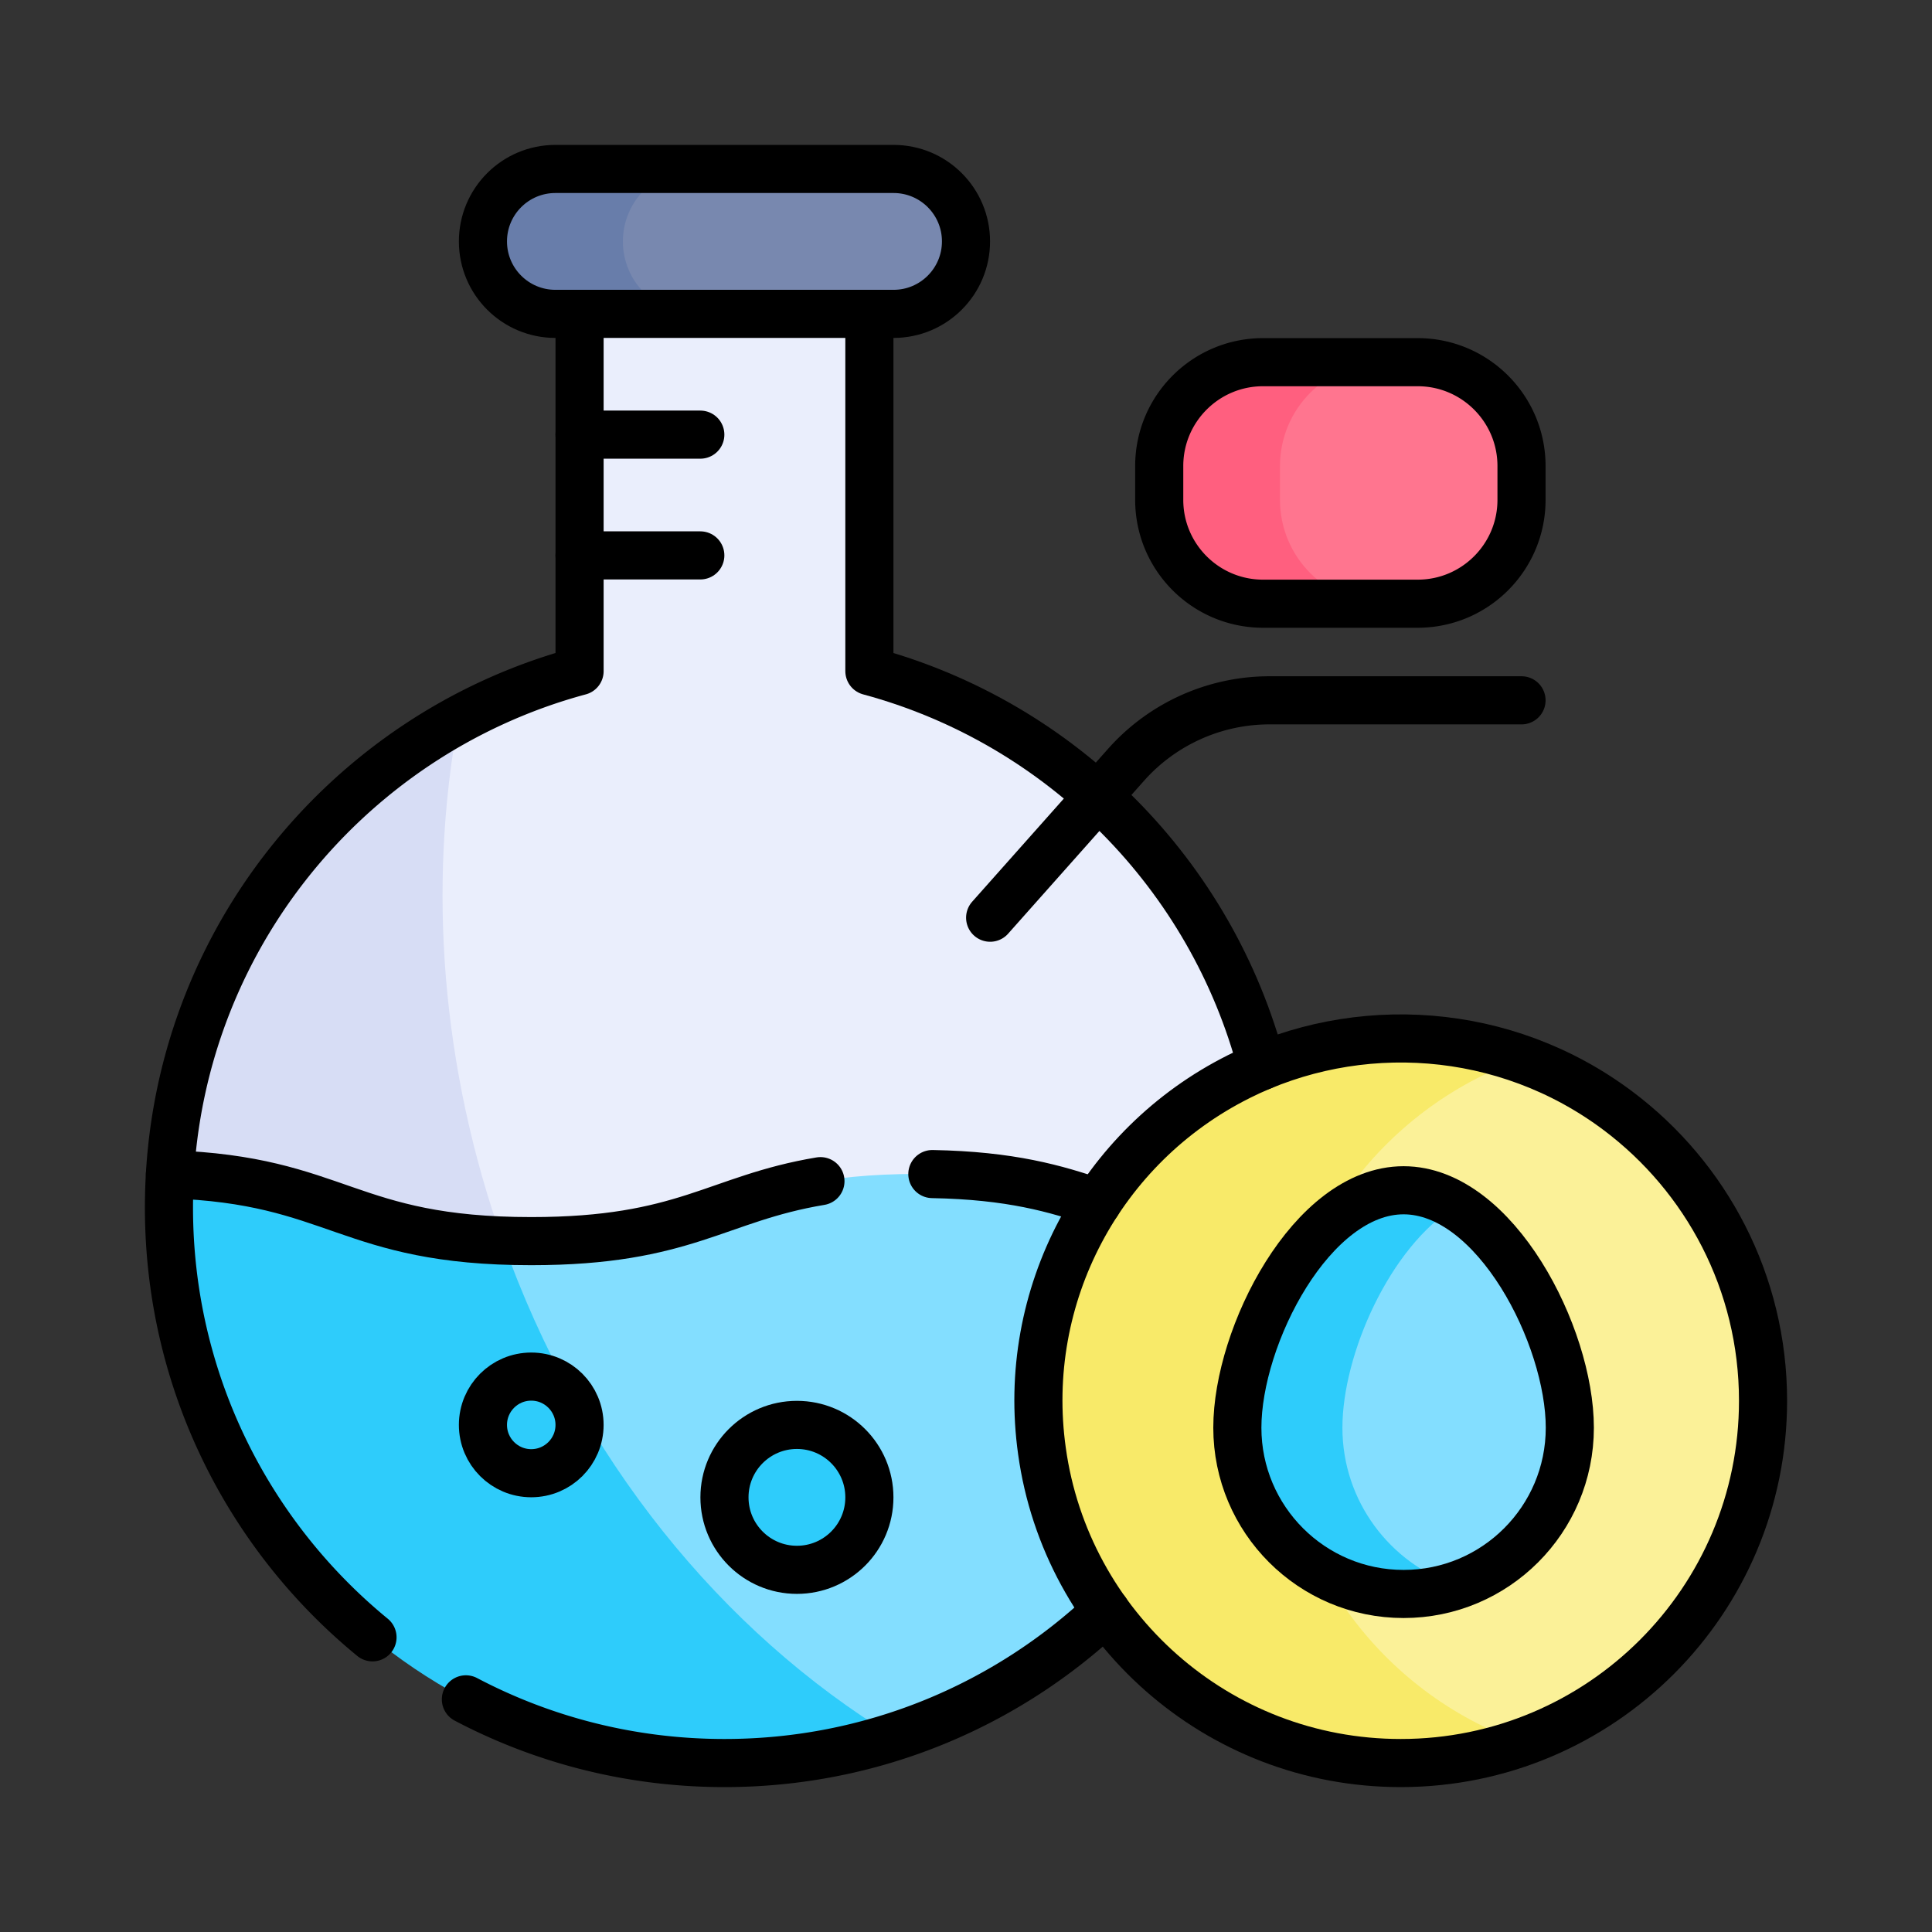
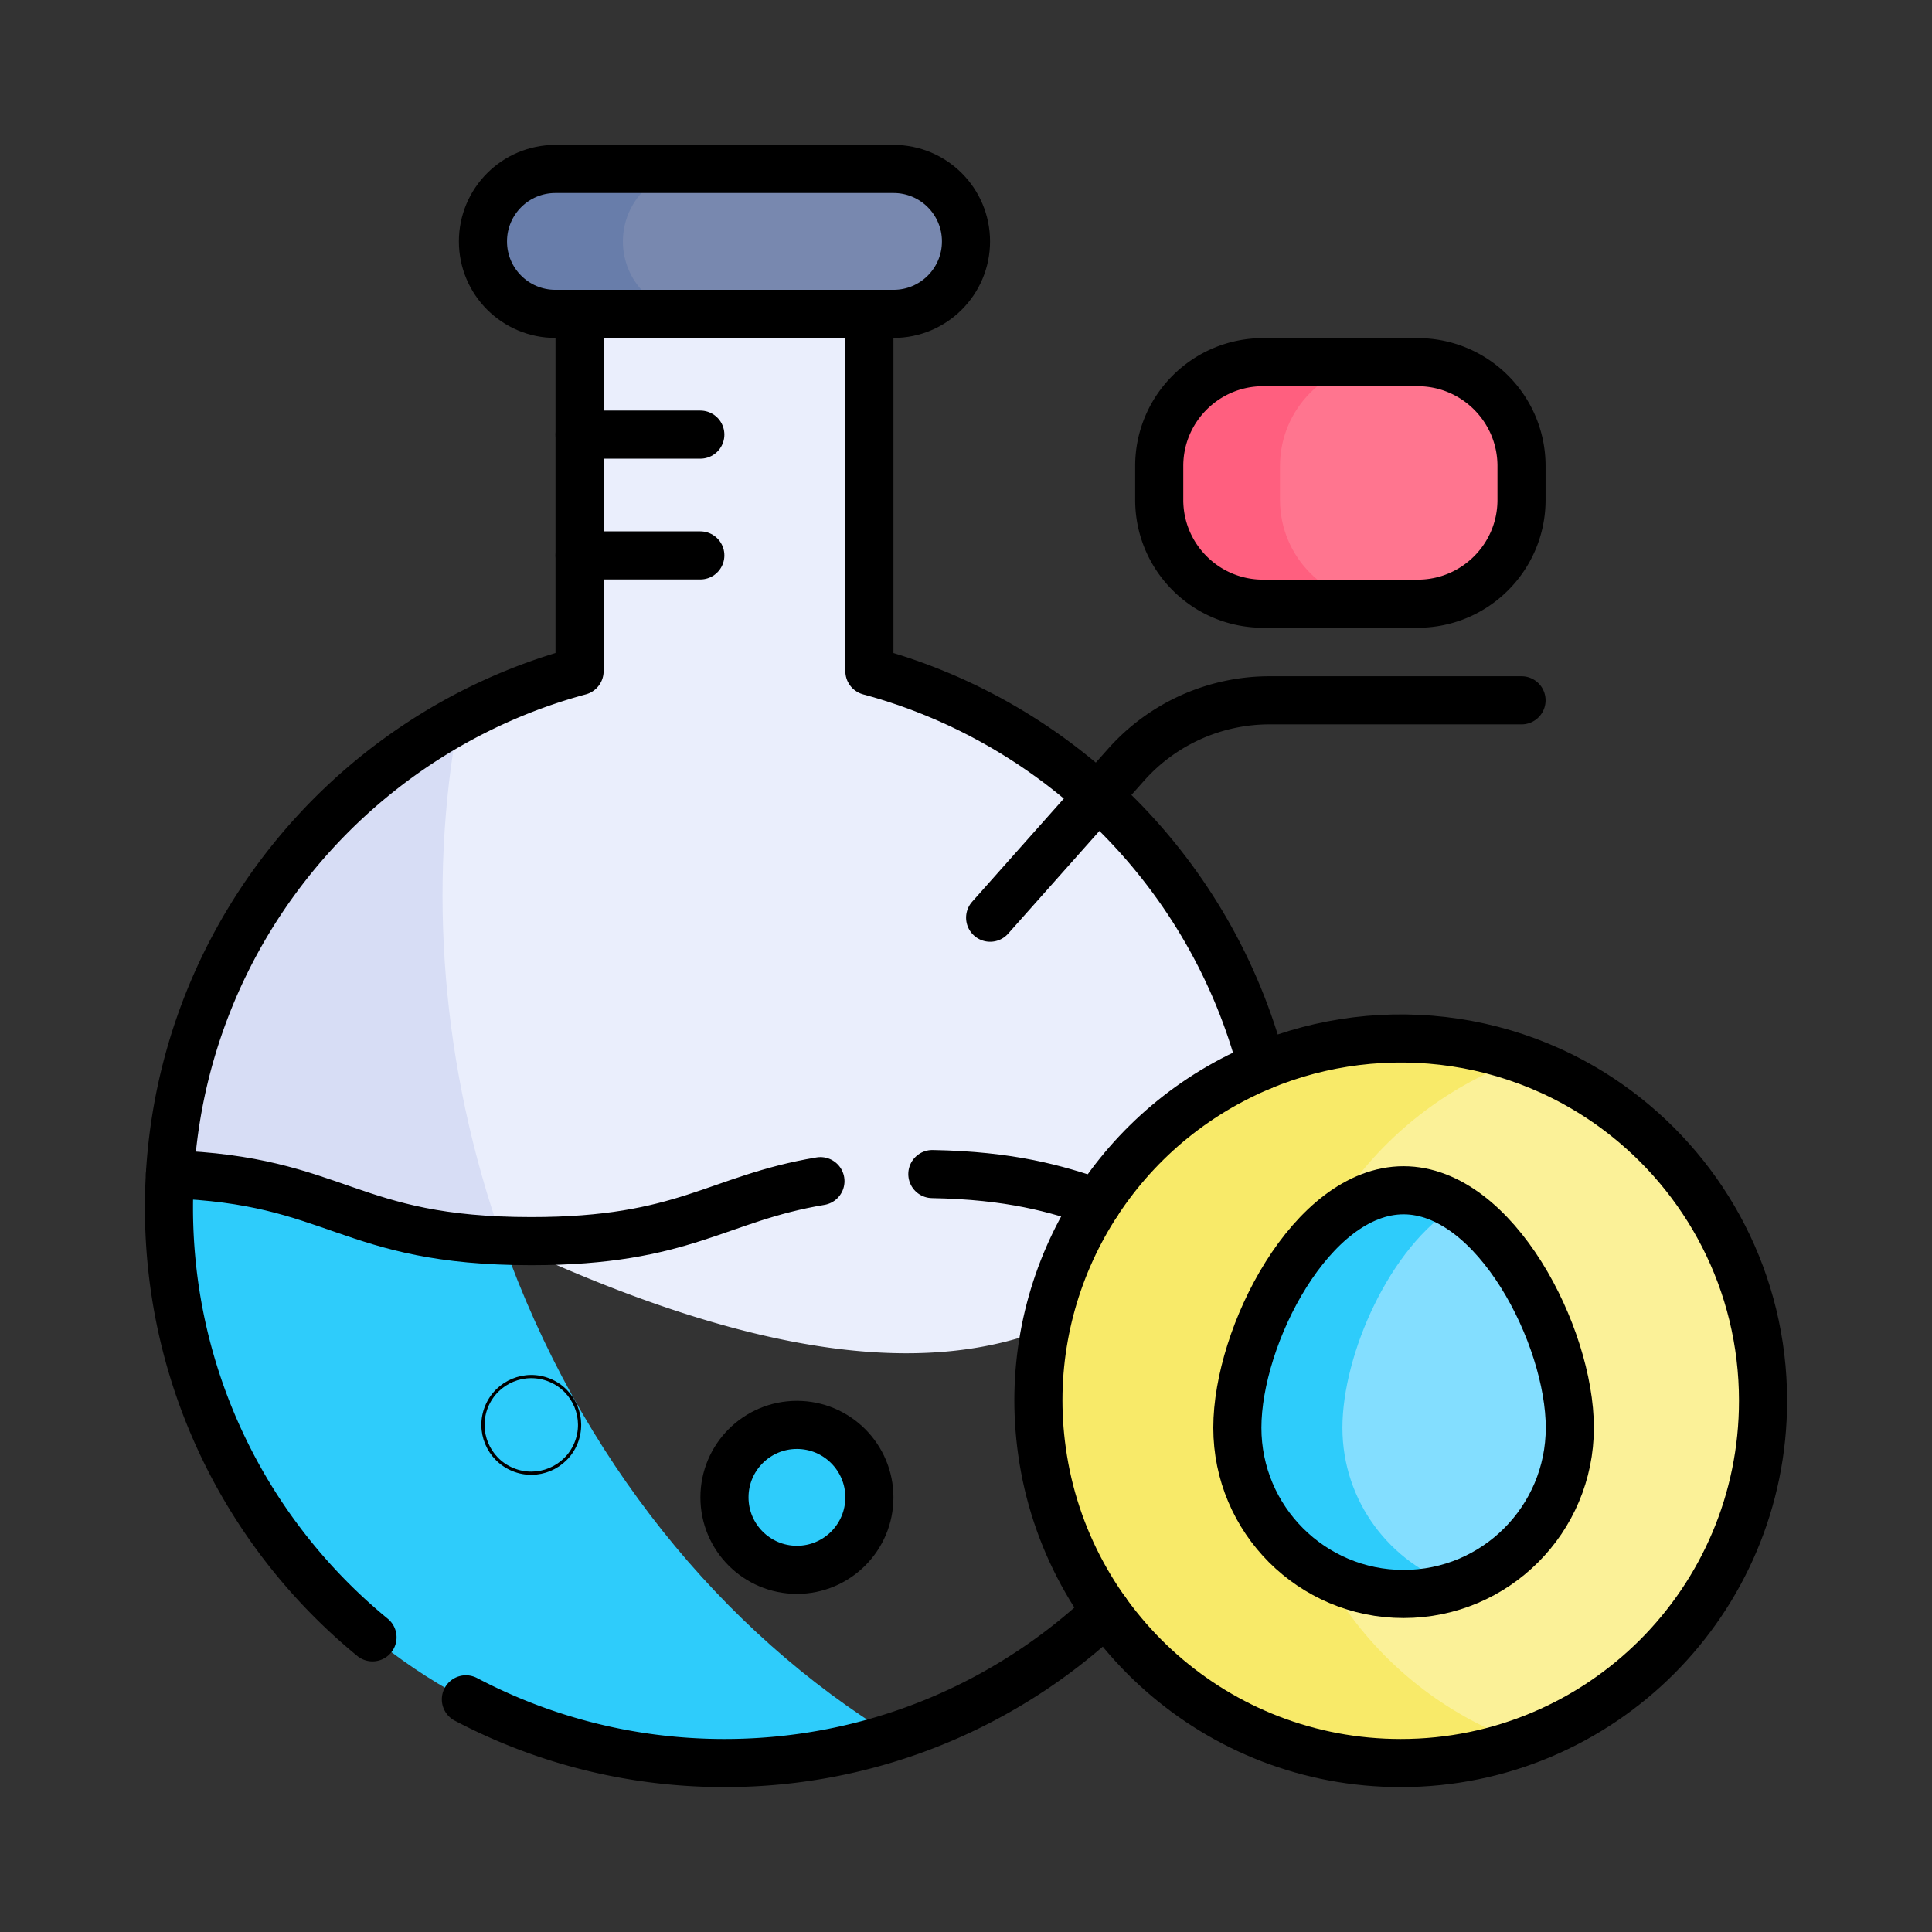
<svg xmlns="http://www.w3.org/2000/svg" version="1.1" width="512" height="512" x="0" y="0" viewBox="0 0 512 512" style="enable-background:new 0 0 512 512" xml:space="preserve" class="">
  <rect x="0" y="0" width="512" height="512" fill="#333333" stroke="none" />
  <g transform="matrix(0.85,0,0,0.85,38.399,38.4)">
    <path d="M225.879 164.07V42.641h-90.364V164.07a172.173 172.173 0 0 0-37.768 15.17c-32.703 56.269-38.831 114.386 13.756 162.366 114.137 53.732 201.751 53.364 236.717-54.401-15.612-59.488-62.305-106.939-122.341-123.135z" style="" fill="#eaeefc" data-original="#eaeefc" />
-     <circle cx="203.288" cy="421.667" r="22.591" style="" fill="#687daa" data-original="#687daa" />
    <path d="M97.747 179.24c-50.922 27.835-86.334 80.49-89.936 141.711 15.502 30.935 53.405 52.019 103.692 20.655-19.107-53.995-23.361-110.247-13.756-162.366z" style="" fill="#d7ddf5" data-original="#d7ddf5" />
-     <path d="M296.935 329.827c-13.775-4.699-28.695-8.996-55.995-8.996-60.242 0-60.242 20.944-120.485 20.944-3.145 0-6.117-.06-8.951-.168-1.643 78.406 41.181 133.253 122.021 154.68 24.981-7.992 47.496-21.493 66.11-39.078 17.072-35.427 9.458-86.445-2.7-127.382z" style="" fill="#83deff" data-original="#83deff" class="" />
    <path d="M111.504 341.607c-48.986-1.871-54.043-19.013-103.692-20.655C1.704 420.115 80.784 504.5 180.697 504.5c18.426 0 36.174-2.884 52.828-8.213-53.508-32.601-97.99-86.771-122.021-154.68zm8.95 72.529c-8.313 0-15.061-6.747-15.061-15.061s6.747-15.061 15.061-15.061 15.061 6.747 15.061 15.061-6.747 15.061-15.061 15.061z" style="" fill="#2eccfb" data-original="#2eccfb" class="" />
    <circle cx="120.455" cy="399.076" r="15.061" style="" transform="rotate(-80.781 120.461 399.074)" fill="#2eccfb" data-original="#2eccfb" class="" />
    <circle cx="203.288" cy="421.667" r="22.591" style="" fill="#2eccfb" data-original="#2eccfb" class="" />
    <path d="M429.197 110.665v-10.542c0-17.882-14.498-32.38-32.38-32.38h-10.54c-39.411 0-44.933 14.498-44.933 32.38v10.542c0 17.882 8.66 32.38 44.933 32.38h10.54c17.882.001 32.38-14.498 32.38-32.38z" style="" fill="#ff758f" data-original="#ff758f" />
    <path d="M353.896 110.665v-10.542c0-17.882 14.498-32.38 32.38-32.38h-37.654c-17.882 0-32.38 14.498-32.38 32.38v10.542c0 17.882 14.498 32.38 32.38 32.38h37.654c-17.882.001-32.38-14.498-32.38-32.38z" style="" fill="#ff5f7f" data-original="#ff5f7f" />
    <path d="M256 30.091C256 17.611 245.889 7.5 233.409 7.5H171.62c-28.408 0-33.113 10.101-33.113 22.591 0 12.48 3.032 22.591 33.113 22.591h61.789c12.465 0 22.591-10.101 22.591-22.591z" style="" fill="#7888af" data-original="#7888af" />
    <path d="M149.03 30.091c0-12.465 10.1-22.591 22.59-22.591h-43.636c-12.464 0-22.591 10.101-22.591 22.591 0 12.48 10.111 22.591 22.591 22.591h43.636c-12.48 0-22.59-10.111-22.59-22.591z" style="" fill="#687daa" data-original="#687daa" />
    <path d="M504.5 391.546c0-49.177-31.43-91.009-75.299-106.517-139.233 39.559-140.605 181.892-.006 213.035 43.87-15.508 75.305-57.34 75.305-106.518z" style="" fill="#fbf198" data-original="#fbf198" class="" />
    <path d="M353.894 391.546c0-49.182 31.446-91.01 75.307-106.517-11.779-4.164-24.451-6.437-37.656-6.437-62.36 0-112.955 50.566-112.955 112.955 0 62.38 50.567 112.954 112.955 112.954 13.203 0 25.873-2.273 37.65-6.436-43.87-15.509-75.301-57.342-75.301-106.519z" style="" fill="#f8ea69" data-original="#f8ea69" />
    <path d="M444.258 399.959c0-22.901-14.853-56.544-35.451-69.084-45.61 20.387-70.754 98.397 0 118.256 20.595-6.856 35.451-26.272 35.451-49.172z" style="" fill="#83deff" data-original="#83deff" class="" />
    <path d="M373.357 399.959c0-22.901 14.853-56.544 35.451-69.084-5.148-3.134-10.654-4.954-16.378-4.954-28.625 0-51.828 45.413-51.828 74.038s23.203 51.829 51.828 51.829c5.726 0 11.229-.942 16.378-2.657-20.596-6.856-35.451-26.272-35.451-49.172z" style="" fill="#2eccfb" data-original="#2eccfb" class="" />
    <circle cx="120.455" cy="399.076" r="15.061" style="stroke-miterlimit:10;" transform="rotate(-67.5 120.454 399.067)" fill="none" stroke="#000000" stroke-miterlimit="10" data-original="#000000" />
    <path d="M348.623 143.046h48.194c17.882 0 32.38-14.498 32.38-32.38v-10.542c0-17.882-14.498-32.38-32.38-32.38h-48.194c-17.882 0-32.38 14.498-32.38 32.38v10.542c-.001 17.881 14.498 32.38 32.38 32.38zM429.197 173.167h-78.546a59.86 59.86 0 0 0-44.74 20.091l-42.38 47.682M100.08 484.64c24.08 12.68 51.51 19.86 80.62 19.86 46.06 0 87.91-17.98 118.94-47.29M135.52 52.68v111.39C61.94 183.91 7.5 251.11 7.5 331.3c0 54.01 24.72 102.24 63.46 134" style="stroke-width:15;stroke-linecap:round;stroke-linejoin:round;stroke-miterlimit:10;" fill="none" stroke="#000000" stroke-width="15" stroke-linecap="round" stroke-linejoin="round" stroke-miterlimit="10" data-original="#000000" />
    <path d="M348.221 287.206c-15.613-59.488-62.306-106.939-122.342-123.135V52.682M127.985 52.682c-12.48 0-22.591-10.111-22.591-22.591 0-12.465 10.101-22.591 22.591-22.591h105.424C245.889 7.5 256 17.611 256 30.091c0 12.465-10.101 22.591-22.591 22.591H127.985zM245.51 320.87c24.44.45 38.44 4.53 51.42 8.96M7.81 320.95c52.52 1.74 55.13 20.83 112.64 20.83 47.98 0 57.75-13.29 90.17-18.7" style="stroke-width:15;stroke-linecap:round;stroke-linejoin:round;stroke-miterlimit:10;" fill="none" stroke="#000000" stroke-width="15" stroke-linecap="round" stroke-linejoin="round" stroke-miterlimit="10" data-original="#000000" />
-     <circle cx="120.455" cy="399.076" r="15.061" style="stroke-width:15;stroke-linecap:round;stroke-linejoin:round;stroke-miterlimit:10;" fill="none" stroke="#000000" stroke-width="15" stroke-linecap="round" stroke-linejoin="round" stroke-miterlimit="10" data-original="#000000" />
    <circle cx="203.288" cy="421.667" r="22.591" style="stroke-width:15;stroke-linecap:round;stroke-linejoin:round;stroke-miterlimit:10;" fill="none" stroke="#000000" stroke-width="15" stroke-linecap="round" stroke-linejoin="round" stroke-miterlimit="10" data-original="#000000" />
    <path d="M135.515 90.333h37.652M135.515 127.985h37.652M444.258 399.959c0 28.625-23.203 51.829-51.829 51.829-28.625 0-51.829-23.203-51.829-51.829 0-28.625 23.203-74.038 51.829-74.038 28.625 0 51.829 45.413 51.829 74.038z" style="stroke-width:15;stroke-linecap:round;stroke-linejoin:round;stroke-miterlimit:10;" fill="none" stroke="#000000" stroke-width="15" stroke-linecap="round" stroke-linejoin="round" stroke-miterlimit="10" data-original="#000000" />
    <path d="M459.318 301.172c27.44 20.613 45.182 53.425 45.182 90.374 0 62.381-50.573 112.954-112.954 112.954-57.503 0-104.311-42.742-111.86-97.251-6.838-48.533 18.378-95.22 61.297-116.72v-.01c36.877-18.514 83.035-15.86 118.335 10.653z" style="stroke-width:15;stroke-linecap:round;stroke-linejoin:round;stroke-miterlimit:10;" fill="none" stroke="#000000" stroke-width="15" stroke-linecap="round" stroke-linejoin="round" stroke-miterlimit="10" data-original="#000000" />
  </g>
</svg>